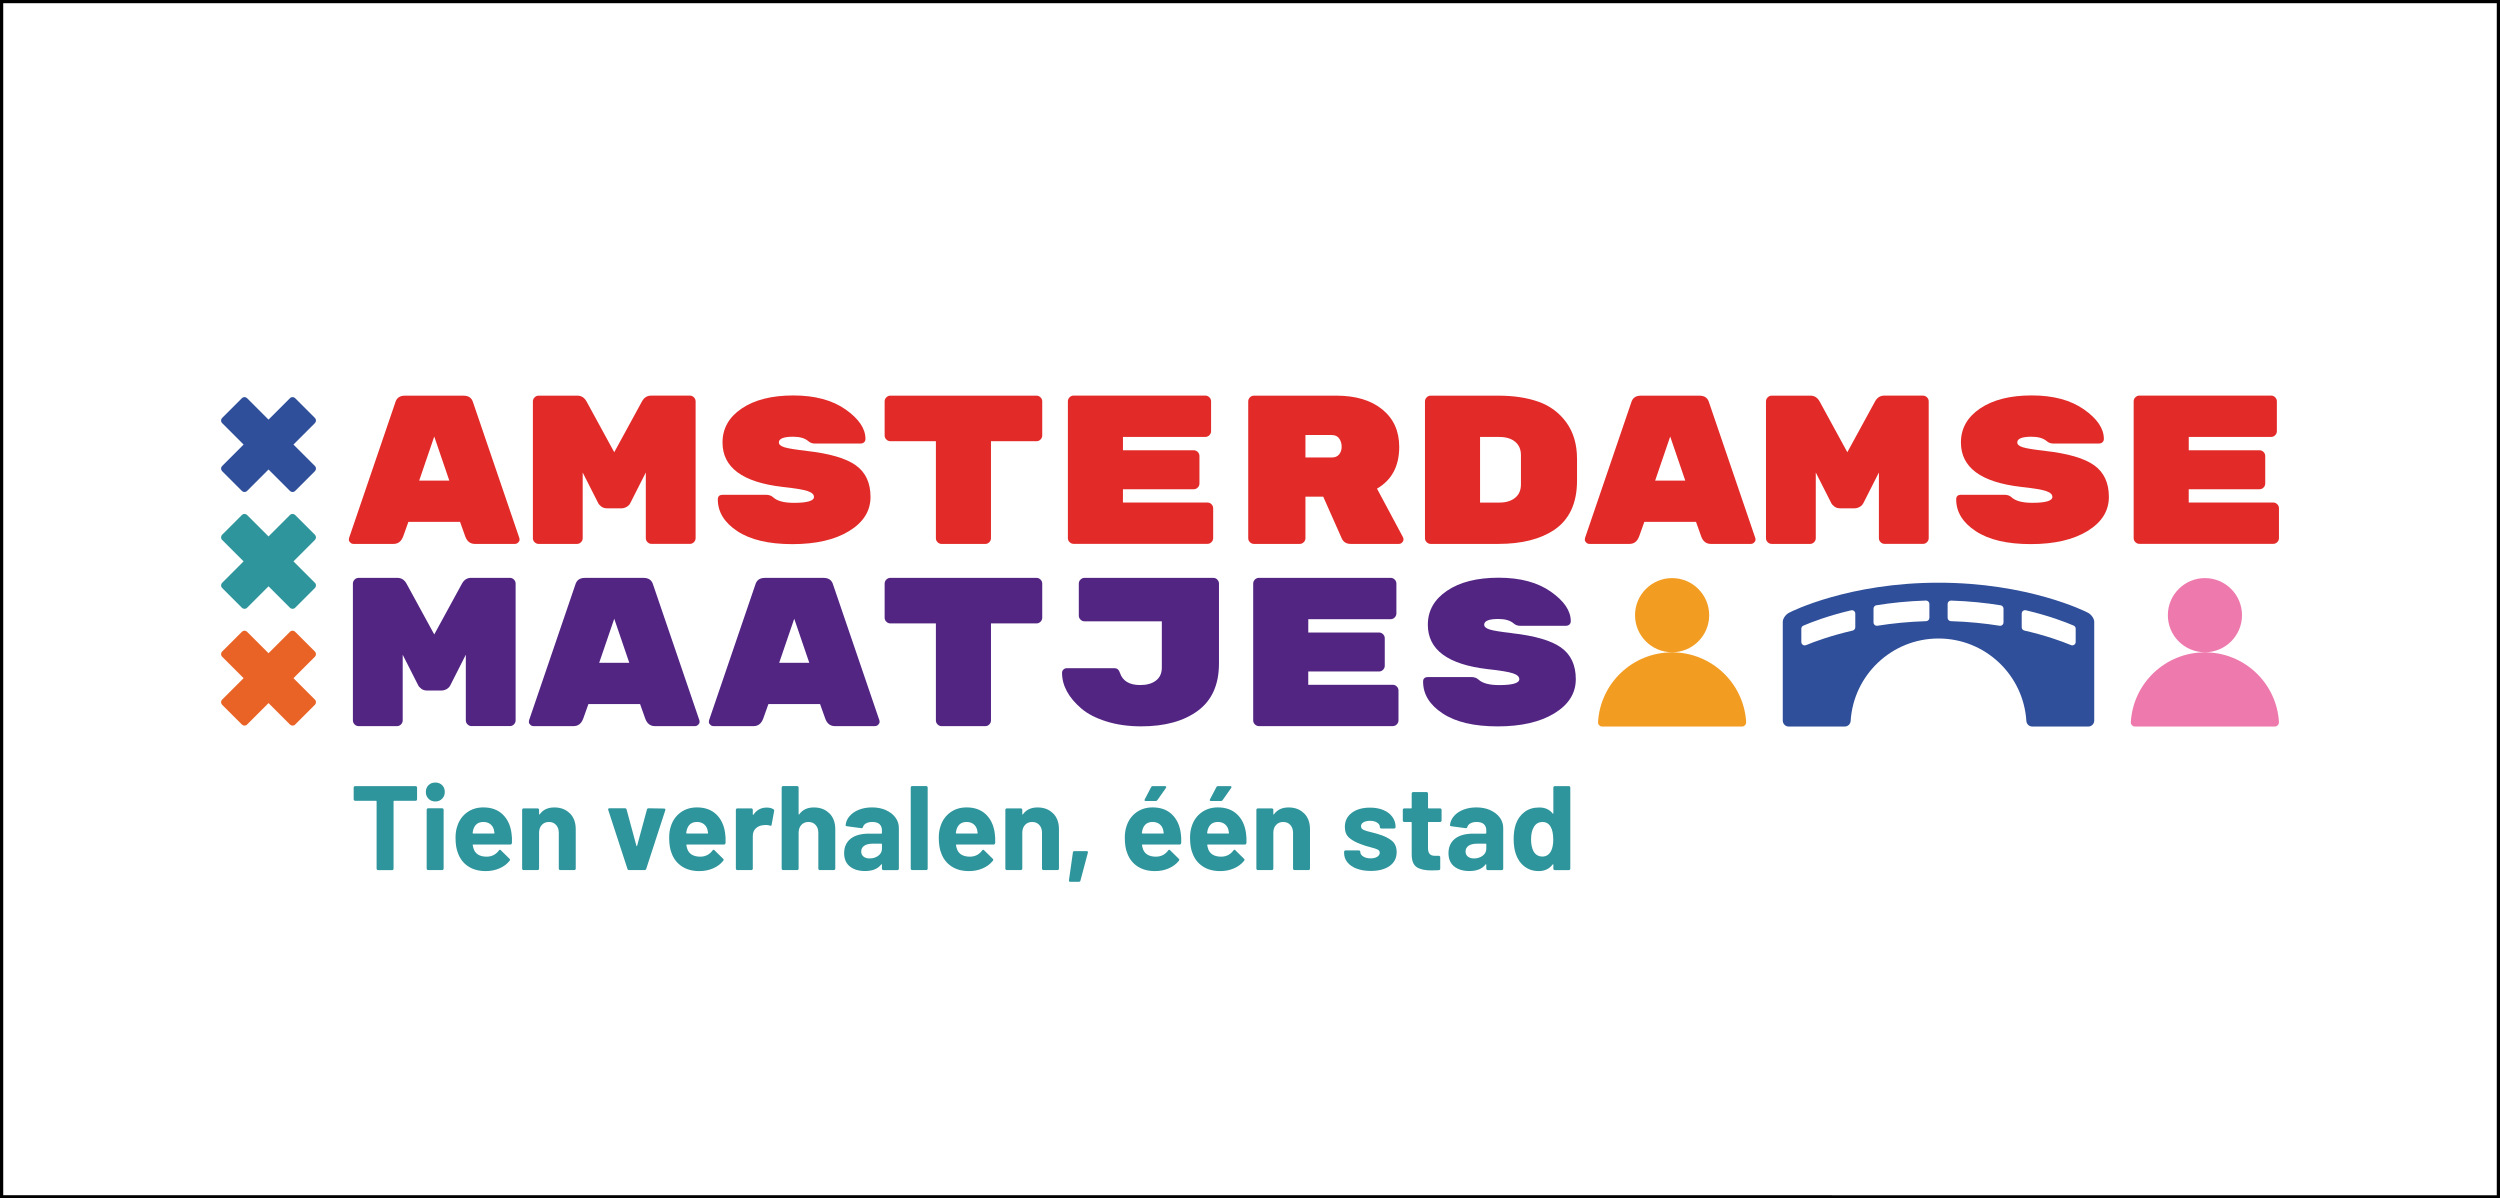
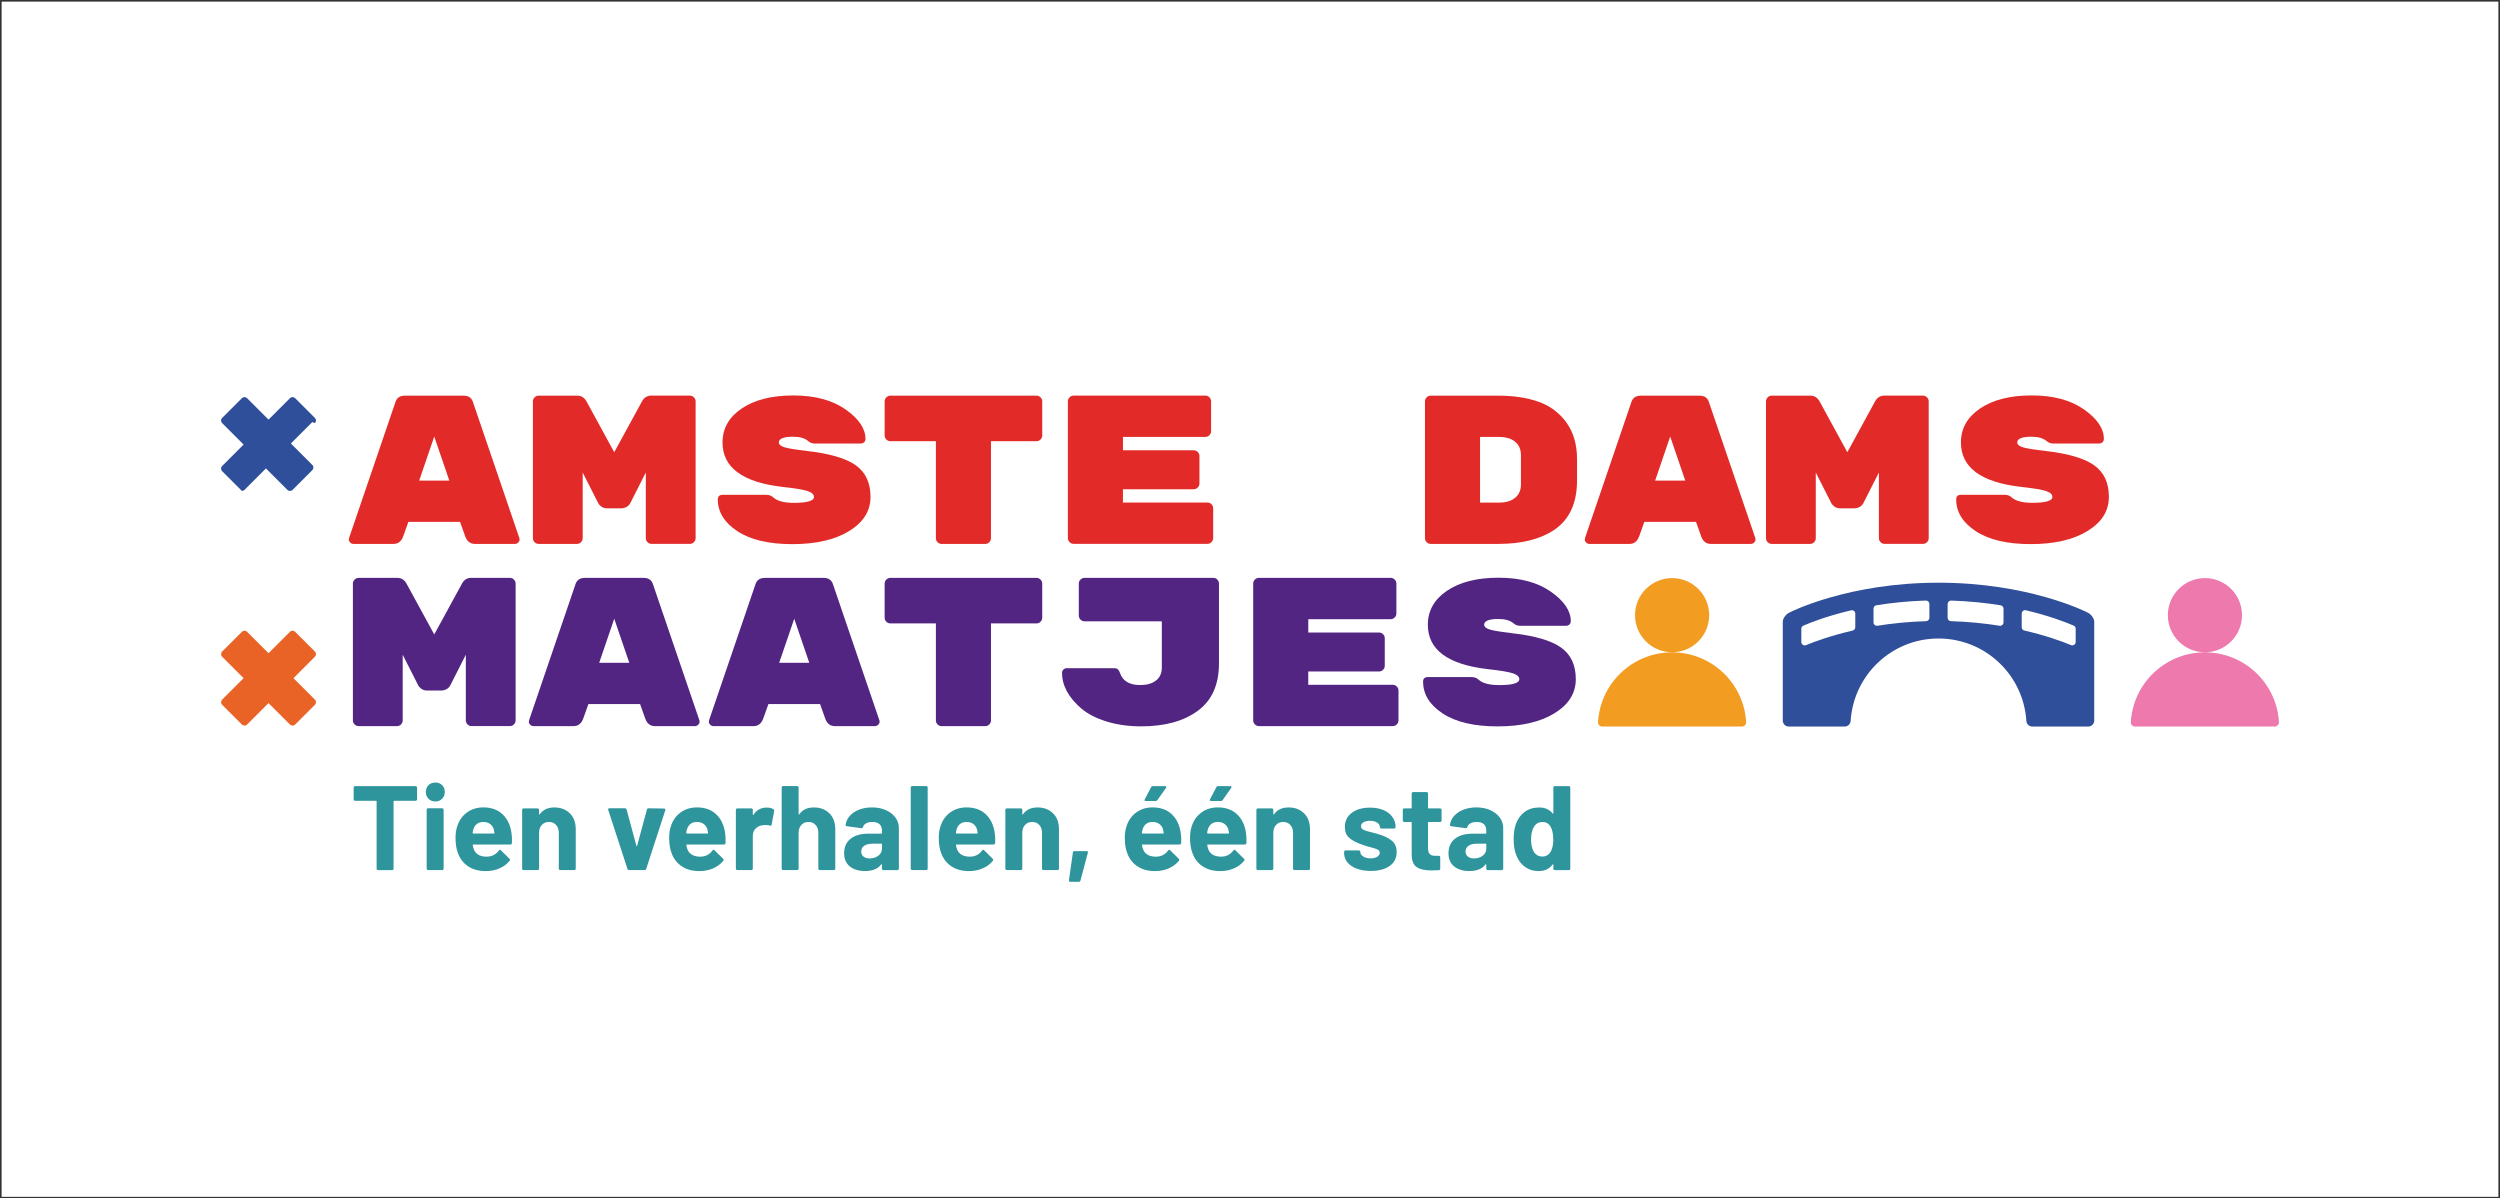
<svg xmlns="http://www.w3.org/2000/svg" width="776" height="372" viewBox="0 0 776 372">
  <rect x="0" y="0" width="776" height="372" fill="#333333" stroke="none" />
  <defs>
    <style> .cls-1 { fill: #f39c22; } .cls-2 { fill: #ea6326; } .cls-3 { fill: #2e959c; } .cls-4 { fill: #2f4f9a; } .cls-5 { fill: #fff; } .cls-6 { fill: #ee79ad; } .cls-7 { fill: #e22b29; } .cls-8 { fill: #522583; } </style>
  </defs>
  <g id="kader">
    <g>
      <rect class="cls-5" x=".5" y=".5" width="775" height="371" />
-       <path d="M775,1v370H1V1h774M776,0H0v372h776V0h0Z" />
    </g>
  </g>
  <g id="content">
    <g>
      <g>
        <path class="cls-3" d="M129.33,244.14c.09.09.13.19.13.32v3.65c0,.12-.04.23-.13.32-.09.09-.19.13-.32.13h-6.66c-.12,0-.19.06-.19.19v20.89c0,.12-.04.23-.13.32-.09.09-.19.13-.32.13h-4.36c-.12,0-.23-.04-.32-.13-.09-.09-.13-.19-.13-.32v-20.89c0-.12-.06-.19-.19-.19h-6.48c-.12,0-.23-.04-.32-.13-.09-.09-.13-.19-.13-.32v-3.65c0-.12.04-.23.13-.32.09-.09.19-.13.32-.13h18.76c.12,0,.23.04.32.13Z" />
        <path class="cls-3" d="M133.02,247.94c-.56-.56-.84-1.26-.84-2.1s.27-1.58.82-2.12c.55-.55,1.25-.82,2.12-.82s1.58.27,2.12.82c.55.55.82,1.25.82,2.12s-.28,1.55-.84,2.1c-.56.56-1.26.84-2.1.84s-1.55-.28-2.1-.84ZM132.57,269.94c-.09-.09-.13-.19-.13-.32v-18.28c0-.12.04-.23.13-.32.09-.09.19-.13.32-.13h4.36c.12,0,.23.04.32.13.09.09.13.19.13.32v18.28c0,.12-.04.23-.13.32-.09.09-.19.13-.32.13h-4.36c-.12,0-.23-.04-.32-.13Z" />
        <path class="cls-3" d="M158.87,261.7c-.02.3-.19.45-.48.45h-11.5c-.15,0-.2.06-.15.19.07.5.21.99.41,1.49.64,1.39,1.96,2.08,3.95,2.08,1.59-.02,2.84-.67,3.76-1.93.1-.15.21-.22.34-.22.07,0,.16.05.26.15l2.68,2.64c.12.12.19.24.19.34,0,.05-.05.15-.15.3-.82,1.02-1.87,1.81-3.16,2.36-1.29.56-2.71.84-4.24.84-2.13,0-3.94-.48-5.42-1.45-1.48-.97-2.54-2.32-3.18-4.06-.52-1.24-.78-2.87-.78-4.88,0-1.37.19-2.57.56-3.61.57-1.76,1.57-3.16,3-4.21,1.43-1.04,3.12-1.56,5.08-1.56,2.48,0,4.47.72,5.98,2.16,1.5,1.44,2.41,3.36,2.74,5.77.15.94.2,2,.15,3.16ZM146.96,257.34c-.1.32-.19.72-.26,1.19,0,.12.06.19.19.19h6.44c.15,0,.2-.06.15-.19-.12-.72-.19-1.07-.19-1.04-.22-.75-.61-1.32-1.17-1.73-.56-.41-1.25-.62-2.07-.62-1.56,0-2.59.73-3.09,2.2Z" />
        <path class="cls-3" d="M176.89,252.46c1.22,1.22,1.82,2.87,1.82,4.95v12.21c0,.12-.04.23-.13.32-.09.09-.19.13-.32.13h-4.36c-.12,0-.23-.04-.32-.13-.09-.09-.13-.19-.13-.32v-11.13c0-.99-.28-1.8-.84-2.42-.56-.62-1.3-.93-2.22-.93s-1.66.31-2.22.93c-.56.62-.84,1.43-.84,2.42v11.13c0,.12-.04.23-.13.32-.09.09-.19.13-.32.13h-4.36c-.12,0-.23-.04-.32-.13-.09-.09-.13-.19-.13-.32v-18.24c0-.12.04-.23.13-.32.09-.09.19-.13.32-.13h4.36c.12,0,.23.04.32.13.09.09.13.19.13.32v1.3c0,.08.02.12.07.15.05.03.09.01.11-.04,1.02-1.44,2.53-2.16,4.54-2.16s3.59.61,4.8,1.82Z" />
        <path class="cls-3" d="M194.76,269.7l-5.96-18.28s-.04-.11-.04-.19c0-.22.14-.34.41-.34h4.8c.27,0,.45.12.52.37l3.05,11.28c.02.07.06.11.11.11s.09-.04.11-.11l3.05-11.28c.08-.25.25-.37.52-.37l4.8.08c.15,0,.26.04.34.13s.09.22.04.39l-5.92,18.2c-.07.25-.24.37-.48.37h-4.88c-.25,0-.41-.12-.48-.37Z" />
        <path class="cls-3" d="M225.18,261.7c-.02.3-.19.45-.48.45h-11.5c-.15,0-.2.06-.15.19.07.5.21.99.41,1.49.64,1.39,1.96,2.08,3.95,2.08,1.59-.02,2.84-.67,3.76-1.93.1-.15.21-.22.34-.22.07,0,.16.05.26.15l2.68,2.64c.12.12.19.24.19.34,0,.05-.05.15-.15.3-.82,1.02-1.87,1.81-3.16,2.36-1.29.56-2.71.84-4.24.84-2.13,0-3.94-.48-5.42-1.45-1.48-.97-2.54-2.32-3.18-4.06-.52-1.24-.78-2.87-.78-4.88,0-1.37.19-2.57.56-3.61.57-1.76,1.57-3.16,3-4.21,1.43-1.04,3.12-1.56,5.08-1.56,2.48,0,4.47.72,5.98,2.16,1.5,1.44,2.41,3.36,2.74,5.77.15.94.2,2,.15,3.16ZM213.26,257.34c-.1.32-.19.72-.26,1.19,0,.12.06.19.19.19h6.44c.15,0,.2-.06.15-.19-.12-.72-.19-1.07-.19-1.04-.22-.75-.61-1.32-1.17-1.73-.56-.41-1.25-.62-2.07-.62-1.56,0-2.59.73-3.09,2.2Z" />
        <path class="cls-3" d="M240.07,251.2c.2.1.27.29.22.56l-.78,4.24c-.02.3-.2.38-.52.26-.37-.12-.81-.19-1.3-.19-.2,0-.47.02-.82.07-.89.08-1.65.4-2.27.99s-.93,1.36-.93,2.33v10.16c0,.12-.04.23-.13.32-.09.09-.19.13-.32.13h-4.36c-.12,0-.23-.04-.32-.13-.09-.09-.13-.19-.13-.32v-18.24c0-.12.04-.23.13-.32.09-.09.19-.13.32-.13h4.36c.12,0,.23.04.32.13.09.09.13.19.13.32v1.41c0,.08.02.12.07.15.05.03.09.01.11-.04,1.02-1.49,2.38-2.23,4.1-2.23.89,0,1.6.17,2.12.52Z" />
        <path class="cls-3" d="M257.45,252.46c1.22,1.22,1.82,2.87,1.82,4.95v12.21c0,.12-.04.23-.13.32-.09.09-.19.13-.32.13h-4.36c-.12,0-.23-.04-.32-.13-.09-.09-.13-.19-.13-.32v-11.13c0-.99-.28-1.8-.84-2.42-.56-.62-1.3-.93-2.22-.93s-1.66.31-2.22.93c-.56.62-.84,1.43-.84,2.42v11.13c0,.12-.04.23-.13.32-.09.09-.19.13-.32.13h-4.36c-.12,0-.23-.04-.32-.13-.09-.09-.13-.19-.13-.32v-25.17c0-.12.04-.23.13-.32.09-.09.19-.13.32-.13h4.36c.12,0,.23.04.32.13.09.09.13.19.13.32v8.23c0,.08.02.12.07.15.05.03.09.01.11-.04,1.02-1.44,2.53-2.16,4.54-2.16s3.59.61,4.8,1.82Z" />
        <path class="cls-3" d="M274.99,251.48c1.27.56,2.25,1.32,2.96,2.29s1.06,2.05,1.06,3.24v12.62c0,.12-.04.23-.13.32-.09.09-.19.13-.32.13h-4.36c-.12,0-.23-.04-.32-.13-.09-.09-.13-.19-.13-.32v-1.23c0-.08-.02-.12-.07-.15-.05-.03-.1,0-.15.07-1.04,1.37-2.72,2.05-5.03,2.05-1.94,0-3.5-.47-4.69-1.41-1.19-.94-1.79-2.33-1.79-4.17s.67-3.39,2.01-4.45,3.25-1.58,5.73-1.58h3.8c.12,0,.19-.06.19-.19v-.82c0-.82-.25-1.46-.74-1.92-.5-.46-1.24-.69-2.23-.69-.77,0-1.41.14-1.92.41-.51.27-.84.66-.99,1.15-.07.27-.24.4-.48.37l-4.5-.6c-.3-.05-.43-.16-.41-.34.1-1.04.51-1.99,1.25-2.83.73-.84,1.7-1.5,2.9-1.97,1.2-.47,2.55-.71,4.04-.71,1.61,0,3.05.28,4.32.84ZM272.64,265.61c.74-.57,1.12-1.3,1.12-2.2v-1.34c0-.12-.06-.19-.19-.19h-2.68c-1.12,0-1.99.21-2.62.63s-.95,1.02-.95,1.79c0,.67.24,1.2.71,1.58s1.1.58,1.9.58c1.07,0,1.97-.29,2.72-.86Z" />
        <path class="cls-3" d="M282.82,269.94c-.09-.09-.13-.19-.13-.32v-25.17c0-.12.04-.23.13-.32.09-.09.19-.13.32-.13h4.36c.12,0,.23.04.32.13.09.09.13.19.13.32v25.17c0,.12-.04.23-.13.32-.09.09-.19.13-.32.13h-4.36c-.12,0-.23-.04-.32-.13Z" />
        <path class="cls-3" d="M308.87,261.7c-.02.3-.19.45-.48.45h-11.5c-.15,0-.2.06-.15.19.07.5.21.99.41,1.49.64,1.39,1.96,2.08,3.95,2.08,1.59-.02,2.84-.67,3.76-1.93.1-.15.21-.22.34-.22.07,0,.16.05.26.15l2.68,2.64c.12.12.19.24.19.34,0,.05-.05.15-.15.3-.82,1.02-1.87,1.81-3.16,2.36-1.29.56-2.71.84-4.24.84-2.13,0-3.94-.48-5.42-1.45-1.48-.97-2.54-2.32-3.18-4.06-.52-1.24-.78-2.87-.78-4.88,0-1.37.19-2.57.56-3.61.57-1.76,1.57-3.16,3-4.21,1.43-1.04,3.12-1.56,5.08-1.56,2.48,0,4.47.72,5.98,2.16,1.5,1.44,2.41,3.36,2.74,5.77.15.94.2,2,.15,3.16ZM296.95,257.34c-.1.32-.19.72-.26,1.19,0,.12.06.19.19.19h6.44c.15,0,.2-.06.15-.19-.12-.72-.19-1.07-.19-1.04-.22-.75-.61-1.32-1.17-1.73-.56-.41-1.25-.62-2.07-.62-1.56,0-2.59.73-3.09,2.2Z" />
        <path class="cls-3" d="M326.88,252.46c1.22,1.22,1.82,2.87,1.82,4.95v12.21c0,.12-.04.23-.13.32-.09.09-.19.13-.32.13h-4.36c-.12,0-.23-.04-.32-.13-.09-.09-.13-.19-.13-.32v-11.13c0-.99-.28-1.8-.84-2.42-.56-.62-1.3-.93-2.22-.93s-1.66.31-2.22.93c-.56.62-.84,1.43-.84,2.42v11.13c0,.12-.04.23-.13.32-.09.09-.19.13-.32.13h-4.36c-.12,0-.23-.04-.32-.13-.09-.09-.13-.19-.13-.32v-18.24c0-.12.04-.23.13-.32.09-.09.19-.13.32-.13h4.36c.12,0,.23.04.32.13.09.09.13.19.13.32v1.3c0,.08.02.12.07.15.05.03.09.01.11-.04,1.02-1.44,2.53-2.16,4.54-2.16s3.59.61,4.8,1.82Z" />
        <path class="cls-3" d="M331.8,273.24l1.23-8.64c.02-.27.19-.41.48-.41h3.8c.32,0,.45.16.37.48l-2.31,8.67c-.07.25-.25.37-.52.37h-2.64c-.3,0-.44-.16-.41-.48Z" />
        <path class="cls-3" d="M366.61,261.7c-.02.3-.19.45-.48.45h-11.5c-.15,0-.2.06-.15.19.07.5.21.99.41,1.49.64,1.39,1.96,2.08,3.95,2.08,1.59-.02,2.84-.67,3.76-1.93.1-.15.21-.22.34-.22.07,0,.16.05.26.15l2.68,2.64c.12.12.19.24.19.34,0,.05-.05.15-.15.3-.82,1.02-1.87,1.81-3.16,2.36-1.29.56-2.71.84-4.24.84-2.13,0-3.94-.48-5.42-1.45-1.48-.97-2.54-2.32-3.18-4.06-.52-1.24-.78-2.87-.78-4.88,0-1.37.19-2.57.56-3.61.57-1.76,1.57-3.16,3-4.21,1.43-1.04,3.12-1.56,5.08-1.56,2.48,0,4.47.72,5.98,2.16,1.5,1.44,2.41,3.36,2.74,5.77.15.94.2,2,.15,3.16ZM354.69,257.34c-.1.32-.19.72-.26,1.19,0,.12.06.19.19.19h6.44c.15,0,.2-.06.15-.19-.12-.72-.19-1.07-.19-1.04-.22-.75-.61-1.32-1.17-1.73-.56-.41-1.25-.62-2.07-.62-1.56,0-2.59.73-3.09,2.2ZM355.29,248.48c-.05-.1-.04-.22.04-.37l1.97-3.76c.1-.22.28-.34.56-.34h3.76c.17,0,.29.06.35.17.06.11.04.24-.06.39l-2.64,3.76c-.12.2-.3.3-.52.3h-3.13c-.17,0-.29-.05-.34-.15Z" />
        <path class="cls-3" d="M386.86,261.7c-.02.3-.19.45-.48.45h-11.5c-.15,0-.2.06-.15.19.07.5.21.99.41,1.49.64,1.39,1.96,2.08,3.95,2.08,1.59-.02,2.84-.67,3.76-1.93.1-.15.21-.22.34-.22.07,0,.16.05.26.15l2.68,2.64c.12.12.19.24.19.34,0,.05-.05.15-.15.3-.82,1.02-1.87,1.81-3.16,2.36-1.29.56-2.71.84-4.24.84-2.13,0-3.94-.48-5.42-1.45-1.48-.97-2.54-2.32-3.18-4.06-.52-1.24-.78-2.87-.78-4.88,0-1.37.19-2.57.56-3.61.57-1.76,1.57-3.16,3-4.21,1.43-1.04,3.12-1.56,5.08-1.56,2.48,0,4.47.72,5.98,2.16,1.5,1.44,2.41,3.36,2.74,5.77.15.94.2,2,.15,3.16ZM374.95,257.34c-.1.32-.19.72-.26,1.19,0,.12.06.19.19.19h6.44c.15,0,.2-.06.15-.19-.12-.72-.19-1.07-.19-1.04-.22-.75-.61-1.32-1.17-1.73-.56-.41-1.25-.62-2.07-.62-1.56,0-2.59.73-3.09,2.2ZM375.54,248.48c-.05-.1-.04-.22.04-.37l1.97-3.76c.1-.22.28-.34.56-.34h3.76c.17,0,.29.06.35.17.06.11.04.24-.06.39l-2.64,3.76c-.12.2-.3.3-.52.3h-3.13c-.17,0-.29-.05-.34-.15Z" />
        <path class="cls-3" d="M404.8,252.46c1.22,1.22,1.82,2.87,1.82,4.95v12.21c0,.12-.04.23-.13.32-.09.09-.19.13-.32.13h-4.36c-.12,0-.23-.04-.32-.13s-.13-.19-.13-.32v-11.13c0-.99-.28-1.8-.84-2.42-.56-.62-1.3-.93-2.22-.93s-1.66.31-2.22.93c-.56.62-.84,1.43-.84,2.42v11.13c0,.12-.04.23-.13.32-.09.09-.19.13-.32.13h-4.36c-.12,0-.23-.04-.32-.13s-.13-.19-.13-.32v-18.24c0-.12.04-.23.13-.32.09-.09.19-.13.32-.13h4.36c.12,0,.23.04.32.13.09.09.13.19.13.32v1.3c0,.08.02.12.07.15.05.03.09.01.11-.04,1.02-1.44,2.53-2.16,4.54-2.16s3.59.61,4.8,1.82Z" />
        <path class="cls-3" d="M421.11,269.63c-1.24-.47-2.2-1.13-2.88-1.97-.68-.84-1.02-1.8-1.02-2.87v-.37c0-.12.04-.23.13-.32s.19-.13.32-.13h4.13c.12,0,.23.04.32.13s.13.19.13.32v.04c0,.55.3,1.01.91,1.4.61.38,1.37.58,2.29.58.84,0,1.53-.17,2.05-.5s.78-.75.78-1.25c0-.45-.22-.78-.67-1-.45-.22-1.18-.46-2.2-.71-1.17-.3-2.09-.58-2.75-.86-1.59-.55-2.85-1.21-3.8-2.01-.94-.79-1.41-1.94-1.41-3.42,0-1.84.71-3.29,2.14-4.38,1.43-1.08,3.32-1.62,5.68-1.62,1.59,0,2.98.25,4.17.76,1.19.51,2.12,1.22,2.77,2.14.66.92.99,1.96.99,3.13,0,.12-.04.23-.13.32-.09.09-.19.13-.32.13h-3.98c-.12,0-.23-.04-.32-.13s-.13-.19-.13-.32c0-.55-.28-1.01-.84-1.38-.56-.37-1.3-.56-2.22-.56-.82,0-1.49.15-2.01.45s-.78.71-.78,1.23.25.87.76,1.12c.51.25,1.36.51,2.55.78.27.08.58.16.93.24s.72.19,1.12.32c1.76.52,3.15,1.19,4.17,2.01s1.53,2.01,1.53,3.57c0,1.84-.73,3.27-2.18,4.3-1.45,1.03-3.41,1.54-5.86,1.54-1.66,0-3.11-.24-4.36-.71Z" />
        <path class="cls-3" d="M447.33,255.01c-.09.09-.19.13-.32.13h-3.57c-.12,0-.19.06-.19.19v7.89c0,.82.17,1.43.5,1.82.34.4.88.6,1.62.6h1.23c.12,0,.23.04.32.13.09.09.13.19.13.32v3.54c0,.27-.15.43-.45.48-1.04.05-1.79.07-2.23.07-2.06,0-3.6-.34-4.62-1.02s-1.54-1.97-1.56-3.85v-9.98c0-.12-.06-.19-.19-.19h-2.12c-.12,0-.23-.04-.32-.13-.09-.09-.13-.19-.13-.32v-3.31c0-.12.04-.23.13-.32.09-.09.19-.13.32-.13h2.12c.12,0,.19-.06.19-.19v-4.43c0-.12.04-.23.13-.32s.19-.13.32-.13h4.17c.12,0,.23.04.32.13.09.09.13.19.13.32v4.43c0,.12.06.19.19.19h3.57c.12,0,.23.04.32.13.09.09.13.19.13.32v3.31c0,.12-.04.23-.13.32Z" />
        <path class="cls-3" d="M462.58,251.48c1.27.56,2.25,1.32,2.96,2.29.71.97,1.06,2.05,1.06,3.24v12.62c0,.12-.04.23-.13.32-.09.09-.19.13-.32.13h-4.36c-.12,0-.23-.04-.32-.13s-.13-.19-.13-.32v-1.23c0-.08-.02-.12-.07-.15-.05-.03-.1,0-.15.07-1.04,1.37-2.72,2.05-5.03,2.05-1.93,0-3.5-.47-4.69-1.41-1.19-.94-1.79-2.33-1.79-4.17s.67-3.39,2.01-4.45c1.34-1.06,3.25-1.58,5.73-1.58h3.8c.12,0,.19-.06.19-.19v-.82c0-.82-.25-1.46-.74-1.92-.5-.46-1.24-.69-2.23-.69-.77,0-1.41.14-1.92.41s-.84.66-.99,1.15c-.07.27-.24.4-.48.37l-4.5-.6c-.3-.05-.43-.16-.41-.34.1-1.04.51-1.99,1.25-2.83.73-.84,1.7-1.5,2.9-1.97,1.2-.47,2.55-.71,4.04-.71,1.61,0,3.05.28,4.32.84ZM460.23,265.61c.75-.57,1.12-1.3,1.12-2.2v-1.34c0-.12-.06-.19-.19-.19h-2.68c-1.12,0-1.99.21-2.62.63s-.95,1.02-.95,1.79c0,.67.24,1.2.71,1.58.47.38,1.1.58,1.9.58,1.07,0,1.97-.29,2.72-.86Z" />
        <path class="cls-3" d="M482.29,244.14c.09-.09.19-.13.32-.13h4.36c.12,0,.23.04.32.13s.13.19.13.32v25.17c0,.12-.04.23-.13.32s-.19.13-.32.13h-4.36c-.12,0-.23-.04-.32-.13-.09-.09-.13-.19-.13-.32v-1.23c0-.08-.02-.12-.07-.13-.05-.01-.1,0-.15.06-1.04,1.37-2.47,2.05-4.28,2.05s-3.23-.48-4.49-1.45-2.15-2.3-2.7-3.98c-.42-1.29-.63-2.79-.63-4.51s.22-3.3.67-4.62c.57-1.59,1.47-2.85,2.7-3.78s2.75-1.4,4.56-1.4,3.18.62,4.17,1.86c.05.08.1.1.15.08.05-.03.07-.08.07-.15v-7.97c0-.12.04-.23.13-.32ZM482.12,260.51c0-1.66-.27-2.97-.82-3.91-.57-.97-1.4-1.45-2.49-1.45-1.17,0-2.05.48-2.64,1.45-.62.97-.93,2.28-.93,3.95,0,1.49.26,2.73.78,3.72.62,1.07,1.54,1.6,2.76,1.6,1.12,0,1.98-.53,2.61-1.6.5-.92.75-2.17.75-3.76Z" />
      </g>
      <path class="cls-7" d="M275.12,123.34c-.35.35-.53.77-.53,1.25v10.58c0,.48.17.9.53,1.25.35.35.77.53,1.25.53h14.13v30.11c0,.48.17.9.53,1.25.35.35.77.53,1.25.53h13.54c.48,0,.9-.17,1.25-.53.35-.35.53-.77.53-1.25v-30.11h14.13c.48,0,.9-.17,1.25-.53.35-.35.53-.77.53-1.25v-10.58c0-.48-.18-.9-.53-1.25-.35-.35-.77-.53-1.25-.53h-45.36c-.48,0-.9.18-1.25.53" />
      <path class="cls-7" d="M130.12,149.17l4.67-13.67,4.67,13.67h-9.34ZM125.12,166.59l1.64-4.6h16.04l1.64,4.6c.57,1.49,1.56,2.24,2.96,2.24h12.42c.39,0,.73-.14,1.02-.43.28-.29.43-.56.43-.82s-.02-.46-.07-.59l-14.33-42c-.4-1.45-1.38-2.17-2.96-2.17h-18.27c-1.58,0-2.56.72-2.96,2.17l-14.33,42c-.04.13-.07.33-.07.59s.14.54.43.82c.28.29.62.43,1.02.43h12.42c1.4,0,2.39-.75,2.96-2.24" />
      <path class="cls-7" d="M199.27,124.59l-8.61,15.78-8.61-15.78c-.66-1.18-1.6-1.78-2.83-1.78h-12.03c-.48,0-.9.18-1.25.53s-.53.77-.53,1.25v42.46c0,.48.17.9.53,1.25.35.35.77.53,1.25.53h11.9c.48,0,.9-.17,1.25-.53.35-.35.53-.77.53-1.25v-20.38l4.8,9.47c.13.31.44.66.92,1.05.48.39,1.1.59,1.84.59h4.47c.53,0,1.05-.14,1.58-.43.53-.29.92-.69,1.18-1.22l4.8-9.47v20.38c0,.48.17.9.53,1.25.35.35.77.53,1.25.53h11.9c.48,0,.9-.17,1.25-.53.35-.35.53-.77.53-1.25v-42.46c0-.48-.18-.9-.53-1.25-.35-.35-.77-.53-1.25-.53h-12.03c-1.23,0-2.17.59-2.83,1.78" />
      <path class="cls-7" d="M250.31,139.94c-3.42-.38-5.7-.75-6.84-1.11-1.14-.36-1.71-.86-1.71-1.49,0-1.18,1.47-1.78,4.4-1.78,2.1,0,3.68.46,4.73,1.37.57.5,1.25.75,2.04.75h14.13c.48,0,.87-.13,1.15-.39.28-.26.43-.61.43-1.04,0-3.22-2.06-6.27-6.18-9.16-4.12-2.89-9.52-4.34-16.2-4.34s-12.02,1.34-16.01,4.03-5.98,6.21-5.98,10.57c0,7.75,6.2,12.34,18.6,13.78,3.9.42,6.51.86,7.82,1.3,1.32.44,1.97,1.05,1.97,1.81,0,1.23-2.08,1.84-6.24,1.84-3.02,0-5.15-.56-6.38-1.68-.57-.54-1.32-.81-2.24-.81h-13.48c-1.01,0-1.51.48-1.51,1.43,0,3.91,2.03,7.2,6.08,9.87,4.05,2.67,9.74,4.01,17.06,4.01s13.19-1.35,17.62-4.06c4.43-2.71,6.64-6.24,6.64-10.6s-1.52-7.63-4.57-9.81c-3.05-2.18-8.16-3.67-15.35-4.47" />
      <path class="cls-7" d="M348.57,151.86h21.96c.48,0,.9-.17,1.25-.53.35-.35.53-.77.53-1.25v-8.54c0-.48-.18-.9-.53-1.25-.35-.35-.77-.53-1.25-.53h-21.96v-4.14h25.57c.48,0,.9-.17,1.25-.53.35-.35.53-.77.53-1.25v-9.27c0-.48-.18-.9-.53-1.25-.35-.35-.77-.53-1.25-.53h-40.89c-.48,0-.9.18-1.25.53-.35.35-.53.77-.53,1.25v42.46c0,.48.17.9.53,1.25.35.35.77.53,1.25.53h41.54c.48,0,.9-.17,1.25-.53.35-.35.53-.77.53-1.25v-9.27c0-.48-.18-.9-.53-1.25-.35-.35-.77-.53-1.25-.53h-26.23v-4.14Z" />
-       <path class="cls-7" d="M413.42,135.04c1.01,0,1.76.36,2.27,1.08.5.72.76,1.57.76,2.53s-.26,1.76-.79,2.4c-.53.64-1.27.95-2.23.95h-8.22v-6.97h8.22ZM427.42,151.67c4.6-2.67,6.9-6.99,6.9-12.95,0-4.91-1.75-8.79-5.26-11.64-3.51-2.85-8.26-4.27-14.26-4.27h-25.57c-.48,0-.9.18-1.25.53s-.53.77-.53,1.25v42.46c0,.48.17.9.53,1.25.35.35.77.53,1.25.53h14.2c.48,0,.9-.17,1.25-.53.35-.35.53-.77.53-1.25v-12.88h5.52l5.78,13.02c.53,1.1,1.45,1.64,2.76,1.64h14.92c.39,0,.73-.14,1.02-.43.28-.28.43-.58.43-.89s-.04-.55-.13-.72l-8.09-15.12Z" />
      <path class="cls-7" d="M513.76,149.17l4.67-13.67,4.67,13.67h-9.34ZM508.76,166.59l1.64-4.6h16.04l1.64,4.6c.57,1.49,1.56,2.24,2.96,2.24h12.42c.39,0,.73-.14,1.02-.43.28-.29.43-.56.43-.82s-.02-.46-.07-.59l-14.33-42c-.4-1.45-1.38-2.17-2.96-2.17h-18.27c-1.58,0-2.56.72-2.96,2.17l-14.33,42c-.04.13-.07.33-.07.59s.14.54.43.82c.28.29.62.43,1.02.43h12.42c1.4,0,2.39-.75,2.96-2.24" />
      <path class="cls-7" d="M465.39,135.63c2.06,0,3.69.49,4.9,1.48,1.2.99,1.81,2.38,1.81,4.17v9.07c0,1.8-.6,3.19-1.81,4.17-1.21.99-2.84,1.48-4.9,1.48h-5.98v-20.38h5.98ZM442.84,123.34c-.35.35-.53.77-.53,1.25v42.46c0,.48.17.9.53,1.25.35.35.77.53,1.25.53h20.97c7.23,0,13.02-1.45,17.35-4.34,4.73-3.2,7.1-8.3,7.1-15.32v-6.7c0-4.51-1.1-8.28-3.29-11.31-2.19-3.02-5.06-5.17-8.61-6.44-3.55-1.27-7.74-1.91-12.56-1.91h-20.97c-.48,0-.9.18-1.25.53" />
      <path class="cls-7" d="M634.71,139.94c-3.42-.38-5.7-.75-6.84-1.11-1.14-.36-1.71-.86-1.71-1.49,0-1.18,1.47-1.78,4.4-1.78,2.1,0,3.68.46,4.73,1.36.57.5,1.25.75,2.04.75h14.13c.48,0,.87-.13,1.15-.39.28-.26.43-.61.43-1.04,0-3.22-2.06-6.27-6.18-9.16-4.12-2.89-9.52-4.34-16.2-4.34s-12.02,1.34-16.01,4.03-5.98,6.21-5.98,10.57c0,7.75,6.2,12.34,18.6,13.78,3.9.42,6.51.86,7.82,1.3,1.32.44,1.97,1.05,1.97,1.81,0,1.23-2.08,1.84-6.25,1.84-3.02,0-5.15-.56-6.38-1.68-.57-.54-1.32-.81-2.24-.81h-13.48c-1.01,0-1.51.48-1.51,1.43,0,3.91,2.03,7.2,6.08,9.87,4.05,2.67,9.74,4.01,17.06,4.01s13.19-1.35,17.62-4.06c4.43-2.71,6.64-6.24,6.64-10.6s-1.52-7.63-4.57-9.81c-3.05-2.18-8.16-3.67-15.35-4.47" />
-       <path class="cls-7" d="M679.39,151.86h21.96c.48,0,.9-.17,1.25-.53.35-.35.53-.77.53-1.25v-8.54c0-.48-.18-.9-.53-1.25-.35-.35-.77-.53-1.25-.53h-21.96v-4.14h25.57c.48,0,.9-.17,1.25-.53.35-.35.53-.77.53-1.25v-9.27c0-.48-.18-.9-.53-1.25-.35-.35-.77-.53-1.25-.53h-40.89c-.48,0-.9.18-1.25.53-.35.35-.53.77-.53,1.25v42.46c0,.48.17.9.53,1.25.35.35.77.53,1.25.53h41.54c.48,0,.9-.17,1.25-.53.35-.35.53-.77.53-1.25v-9.27c0-.48-.18-.9-.53-1.25-.35-.35-.77-.53-1.25-.53h-26.23v-4.14Z" />
      <path class="cls-7" d="M582.02,124.59l-8.61,15.78-8.61-15.78c-.66-1.18-1.6-1.78-2.83-1.78h-12.03c-.48,0-.9.18-1.25.53-.35.35-.53.77-.53,1.25v42.46c0,.48.18.9.53,1.25.35.35.77.53,1.25.53h11.9c.48,0,.9-.17,1.25-.53.35-.35.53-.77.53-1.25v-20.38l4.8,9.47c.13.31.44.66.92,1.05.48.39,1.1.59,1.84.59h4.47c.53,0,1.05-.14,1.58-.43s.92-.69,1.18-1.22l4.8-9.47v20.38c0,.48.17.9.53,1.25.35.35.77.53,1.25.53h11.9c.48,0,.9-.17,1.25-.53.35-.35.53-.77.53-1.25v-42.46c0-.48-.18-.9-.53-1.25-.35-.35-.77-.53-1.25-.53h-12.03c-1.23,0-2.17.59-2.83,1.78" />
      <path class="cls-8" d="M275.12,179.9c-.35.35-.53.77-.53,1.25v10.58c0,.48.17.9.53,1.25.35.35.77.53,1.25.53h14.13v30.11c0,.48.17.9.53,1.25.35.35.77.53,1.25.53h13.54c.48,0,.9-.17,1.25-.53.35-.35.53-.77.53-1.25v-30.11h14.13c.48,0,.9-.17,1.25-.53.35-.35.53-.77.53-1.25v-10.58c0-.48-.18-.9-.53-1.25-.35-.35-.77-.53-1.25-.53h-45.36c-.48,0-.9.18-1.25.53" />
      <path class="cls-8" d="M143.4,181.15l-8.61,15.78-8.61-15.78c-.66-1.18-1.6-1.78-2.83-1.78h-12.03c-.48,0-.9.18-1.25.53-.35.35-.53.77-.53,1.25v42.46c0,.48.18.9.53,1.25.35.35.77.53,1.25.53h11.9c.48,0,.9-.17,1.25-.53.35-.35.53-.77.53-1.25v-20.38l4.8,9.47c.13.31.44.66.92,1.05.48.39,1.1.59,1.84.59h4.47c.53,0,1.05-.14,1.58-.43s.92-.69,1.18-1.22l4.8-9.47v20.38c0,.48.17.9.53,1.25.35.35.77.53,1.25.53h11.9c.48,0,.9-.17,1.25-.53.35-.35.53-.77.53-1.25v-42.46c0-.48-.18-.9-.53-1.25-.35-.35-.77-.53-1.25-.53h-12.03c-1.23,0-2.17.59-2.83,1.78" />
      <path class="cls-8" d="M185.99,205.73l4.67-13.67,4.67,13.67h-9.34ZM181,223.15l1.64-4.6h16.04l1.64,4.6c.57,1.49,1.56,2.24,2.96,2.24h12.42c.39,0,.73-.14,1.02-.43.28-.29.43-.56.43-.82s-.02-.46-.07-.59l-14.33-42c-.4-1.45-1.38-2.17-2.96-2.17h-18.27c-1.58,0-2.56.72-2.96,2.17l-14.33,42c-.04.13-.07.33-.07.59s.14.54.43.82c.28.29.62.43,1.02.43h12.42c1.4,0,2.39-.75,2.96-2.24" />
      <path class="cls-8" d="M241.86,205.73l4.67-13.67,4.67,13.67h-9.34ZM236.87,223.15l1.64-4.6h16.04l1.64,4.6c.57,1.49,1.56,2.24,2.96,2.24h12.42c.39,0,.73-.14,1.02-.43.28-.29.43-.56.43-.82s-.02-.46-.07-.59l-14.33-42c-.4-1.45-1.38-2.17-2.96-2.17h-18.27c-1.58,0-2.56.72-2.96,2.17l-14.33,42c-.04.13-.07.33-.07.59s.14.54.43.82c.28.29.62.43,1.02.43h12.42c1.4,0,2.39-.75,2.96-2.24" />
      <path class="cls-8" d="M377.86,179.89c-.35-.35-.77-.52-1.25-.52h-39.97c-.48,0-.9.18-1.25.53-.35.35-.53.77-.53,1.25v9.93c0,.48.17.9.53,1.25.35.35.77.53,1.25.53h23.99v14.36c0,1.75-.6,3.09-1.81,4.02-1.21.94-2.84,1.4-4.9,1.4-3.37,0-5.48-1.28-6.31-3.83-.31-.94-.86-1.4-1.64-1.4h-14.86c-.39,0-.73.14-1.02.42-.29.28-.43.62-.43,1.01,0,3.95,1.99,7.65,5.98,11.08,1.93,1.65,4.51,2.99,7.76,4.01,3.24,1.02,6.86,1.53,10.85,1.53,7.32,0,13.17-1.61,17.55-4.83,4.38-3.22,6.57-8.12,6.57-14.7v-24.79c0-.48-.18-.89-.53-1.23" />
      <path class="cls-8" d="M406.09,208.43h21.96c.48,0,.9-.17,1.25-.53.35-.35.53-.77.53-1.25v-8.54c0-.48-.18-.9-.53-1.25-.35-.35-.77-.53-1.25-.53h-21.96v-4.14h25.57c.48,0,.9-.17,1.25-.53.35-.35.53-.77.53-1.25v-9.27c0-.48-.18-.9-.53-1.25-.35-.35-.77-.53-1.25-.53h-40.89c-.48,0-.9.18-1.25.53s-.53.77-.53,1.25v42.46c0,.48.17.9.53,1.25.35.35.77.53,1.25.53h41.54c.48,0,.9-.17,1.25-.53.35-.35.53-.77.53-1.25v-9.27c0-.48-.18-.9-.53-1.25-.35-.35-.77-.53-1.25-.53h-26.23v-4.14Z" />
      <path class="cls-8" d="M469.24,196.51c-3.42-.38-5.7-.75-6.84-1.11-1.14-.36-1.71-.86-1.71-1.49,0-1.18,1.47-1.78,4.4-1.78,2.1,0,3.68.46,4.73,1.37.57.5,1.25.75,2.04.75h14.13c.48,0,.87-.13,1.15-.39.28-.26.43-.61.43-1.04,0-3.22-2.06-6.27-6.18-9.16-4.12-2.89-9.52-4.34-16.2-4.34s-12.02,1.34-16.01,4.03c-3.99,2.69-5.98,6.21-5.98,10.57,0,7.75,6.2,12.34,18.6,13.78,3.9.42,6.51.86,7.82,1.3,1.32.44,1.97,1.05,1.97,1.81,0,1.23-2.08,1.84-6.25,1.84-3.02,0-5.15-.56-6.38-1.68-.57-.54-1.32-.81-2.24-.81h-13.48c-1.01,0-1.51.48-1.51,1.43,0,3.91,2.03,7.2,6.08,9.87,4.05,2.67,9.74,4.01,17.06,4.01s13.19-1.35,17.62-4.06c4.43-2.71,6.64-6.24,6.64-10.6s-1.52-7.63-4.57-9.81c-3.05-2.18-8.16-3.67-15.35-4.47" />
      <path class="cls-1" d="M530.53,190.95c0-6.36-5.16-11.51-11.51-11.51s-11.51,5.16-11.51,11.51,5.15,11.51,11.51,11.51,11.51-5.16,11.51-11.51M542.01,224.14c-.71-12.08-10.73-21.65-22.99-21.65s-22.28,9.57-22.99,21.65c-.05.75.56,1.38,1.31,1.38h43.35c.75,0,1.35-.63,1.31-1.38" />
      <path class="cls-6" d="M695.92,190.95c0-6.36-5.16-11.51-11.51-11.51s-11.51,5.16-11.51,11.51,5.15,11.51,11.51,11.51,11.51-5.16,11.51-11.51M707.39,224.14c-.71-12.08-10.73-21.65-22.99-21.65s-22.28,9.57-22.99,21.65c-.05.75.56,1.38,1.31,1.38h43.35c.75,0,1.35-.63,1.31-1.38" />
-       <path class="cls-3" d="M97.75,167.59c.22-.22.33-.49.33-.8s-.11-.58-.33-.8l-6.14-6.14c-.22-.22-.49-.33-.8-.33s-.59.11-.8.33l-6.66,6.66-6.66-6.66c-.22-.22-.49-.33-.8-.33s-.58.11-.8.33l-6.14,6.14c-.22.22-.33.49-.33.8s.11.59.33.8l6.66,6.66-6.66,6.66c-.22.22-.33.49-.33.8s.11.58.33.8l6.14,6.14c.22.22.49.33.8.33s.59-.11.8-.33l6.66-6.66,6.66,6.66c.22.22.49.33.8.33s.59-.11.8-.33l6.14-6.14c.22-.22.33-.49.33-.8s-.11-.59-.33-.8l-6.66-6.66,6.66-6.66Z" />
      <path class="cls-2" d="M97.75,203.84c.22-.22.33-.49.33-.8s-.11-.58-.33-.8l-6.14-6.14c-.22-.22-.49-.33-.8-.33s-.59.11-.8.33l-6.66,6.66-6.66-6.66c-.22-.22-.49-.33-.8-.33s-.58.11-.8.33l-6.14,6.14c-.22.22-.33.49-.33.8s.11.59.33.8l6.66,6.66-6.66,6.66c-.22.22-.33.49-.33.8s.11.58.33.8l6.14,6.14c.22.22.49.33.8.33s.59-.11.8-.33l6.66-6.66,6.66,6.66c.22.22.49.33.8.33s.59-.11.8-.33l6.14-6.14c.22-.22.33-.49.33-.8s-.11-.59-.33-.8l-6.66-6.66,6.66-6.66Z" />
-       <path class="cls-4" d="M97.75,131.33c.22-.22.33-.49.33-.8s-.11-.58-.33-.8l-6.14-6.14c-.22-.22-.49-.33-.8-.33s-.59.11-.8.33l-6.66,6.66-6.66-6.66c-.22-.22-.49-.33-.8-.33s-.58.11-.8.33l-6.14,6.14c-.22.22-.33.49-.33.8s.11.59.33.8l6.66,6.66-6.66,6.66c-.22.22-.33.49-.33.8s.11.58.33.8l6.14,6.14c.22.22.49.33.8.33s.59-.11.8-.33l6.66-6.66,6.66,6.66c.22.22.49.33.8.33s.59-.11.8-.33l6.14-6.14c.22-.22.33-.49.33-.8s-.11-.59-.33-.8l-6.66-6.66,6.66-6.66Z" />
+       <path class="cls-4" d="M97.75,131.33c.22-.22.33-.49.33-.8s-.11-.58-.33-.8l-6.14-6.14c-.22-.22-.49-.33-.8-.33s-.59.11-.8.33l-6.66,6.66-6.66-6.66c-.22-.22-.49-.33-.8-.33s-.58.11-.8.33l-6.14,6.14c-.22.22-.33.49-.33.8s.11.59.33.8l6.66,6.66-6.66,6.66c-.22.22-.33.49-.33.8s.11.58.33.8l6.14,6.14s.59-.11.8-.33l6.66-6.66,6.66,6.66c.22.22.49.33.8.33s.59-.11.8-.33l6.14-6.14c.22-.22.33-.49.33-.8s-.11-.59-.33-.8l-6.66-6.66,6.66-6.66Z" />
      <path class="cls-4" d="M644.29,199.27c0,.75-.76,1.26-1.45.97-2.77-1.15-7.73-2.96-14.48-4.52-.48-.11-.82-.53-.82-1.02v-4.25c0-.68.63-1.18,1.29-1.02,7.22,1.7,12.33,3.68,14.83,4.75.39.17.63.54.63.96v4.12ZM621.88,193.2c0,.65-.57,1.14-1.21,1.03-4.52-.72-9.58-1.25-15.11-1.42-.57-.02-1.02-.48-1.02-1.04v-4.3c0-.59.5-1.07,1.09-1.05,5.64.18,10.79.72,15.38,1.47.51.08.88.52.88,1.04v4.27ZM598.88,191.77c0,.57-.46,1.03-1.02,1.04-5.53.17-10.59.7-15.11,1.42-.64.1-1.21-.39-1.21-1.04v-4.27c0-.51.37-.96.87-1.04,4.59-.75,9.74-1.29,15.38-1.47.59-.02,1.09.46,1.09,1.05v4.3ZM575.88,194.71c0,.49-.35.91-.82,1.02-6.73,1.56-11.68,3.37-14.47,4.52-.69.29-1.46-.22-1.46-.97v-4.12c0-.42.24-.8.63-.96,2.51-1.08,7.62-3.06,14.83-4.76.66-.16,1.29.35,1.29,1.02v4.24ZM650.05,223.66v-30.63c0-1.03-.88-2.24-1.86-2.79-.98-.55-18.8-9.37-46.48-9.37s-45.5,8.82-46.48,9.37c-.98.55-1.86,1.76-1.86,2.79v30.63c0,1.03.83,1.86,1.86,1.86h17.36c.98,0,1.79-.76,1.85-1.74.9-14.28,12.76-25.59,27.27-25.59s26.37,11.3,27.27,25.59c.06.98.87,1.74,1.85,1.74h17.36c1.03,0,1.86-.83,1.86-1.86" />
    </g>
  </g>
</svg>